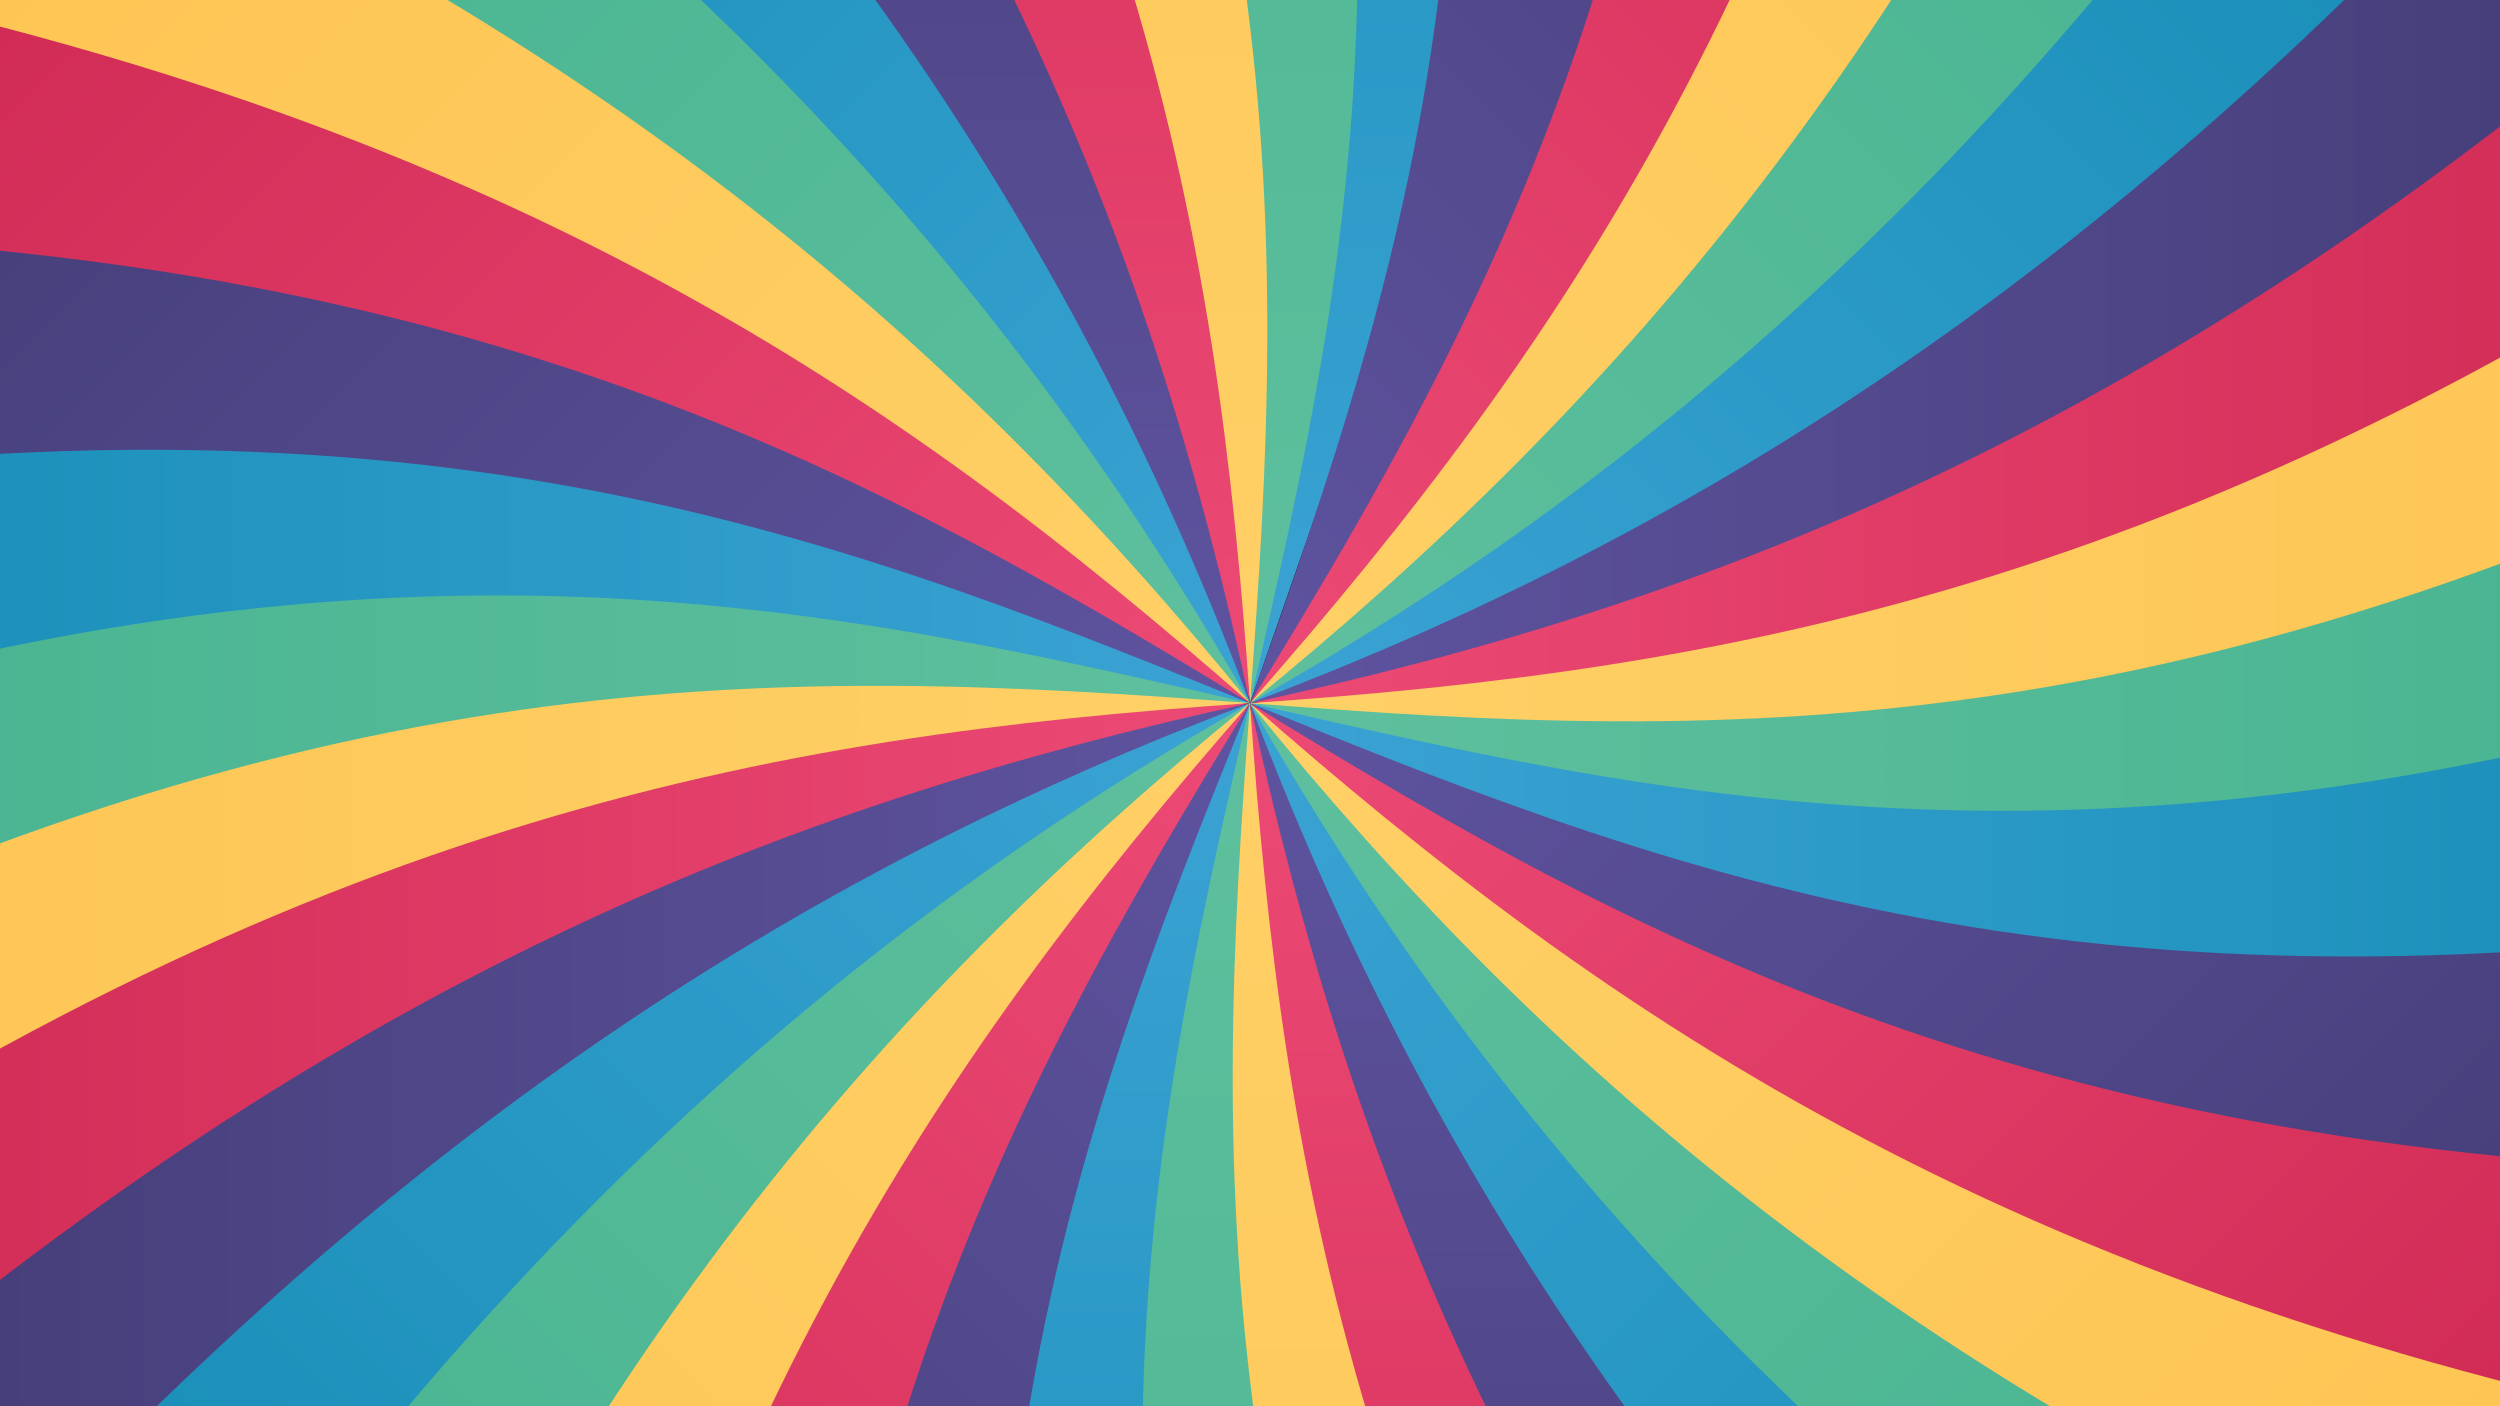
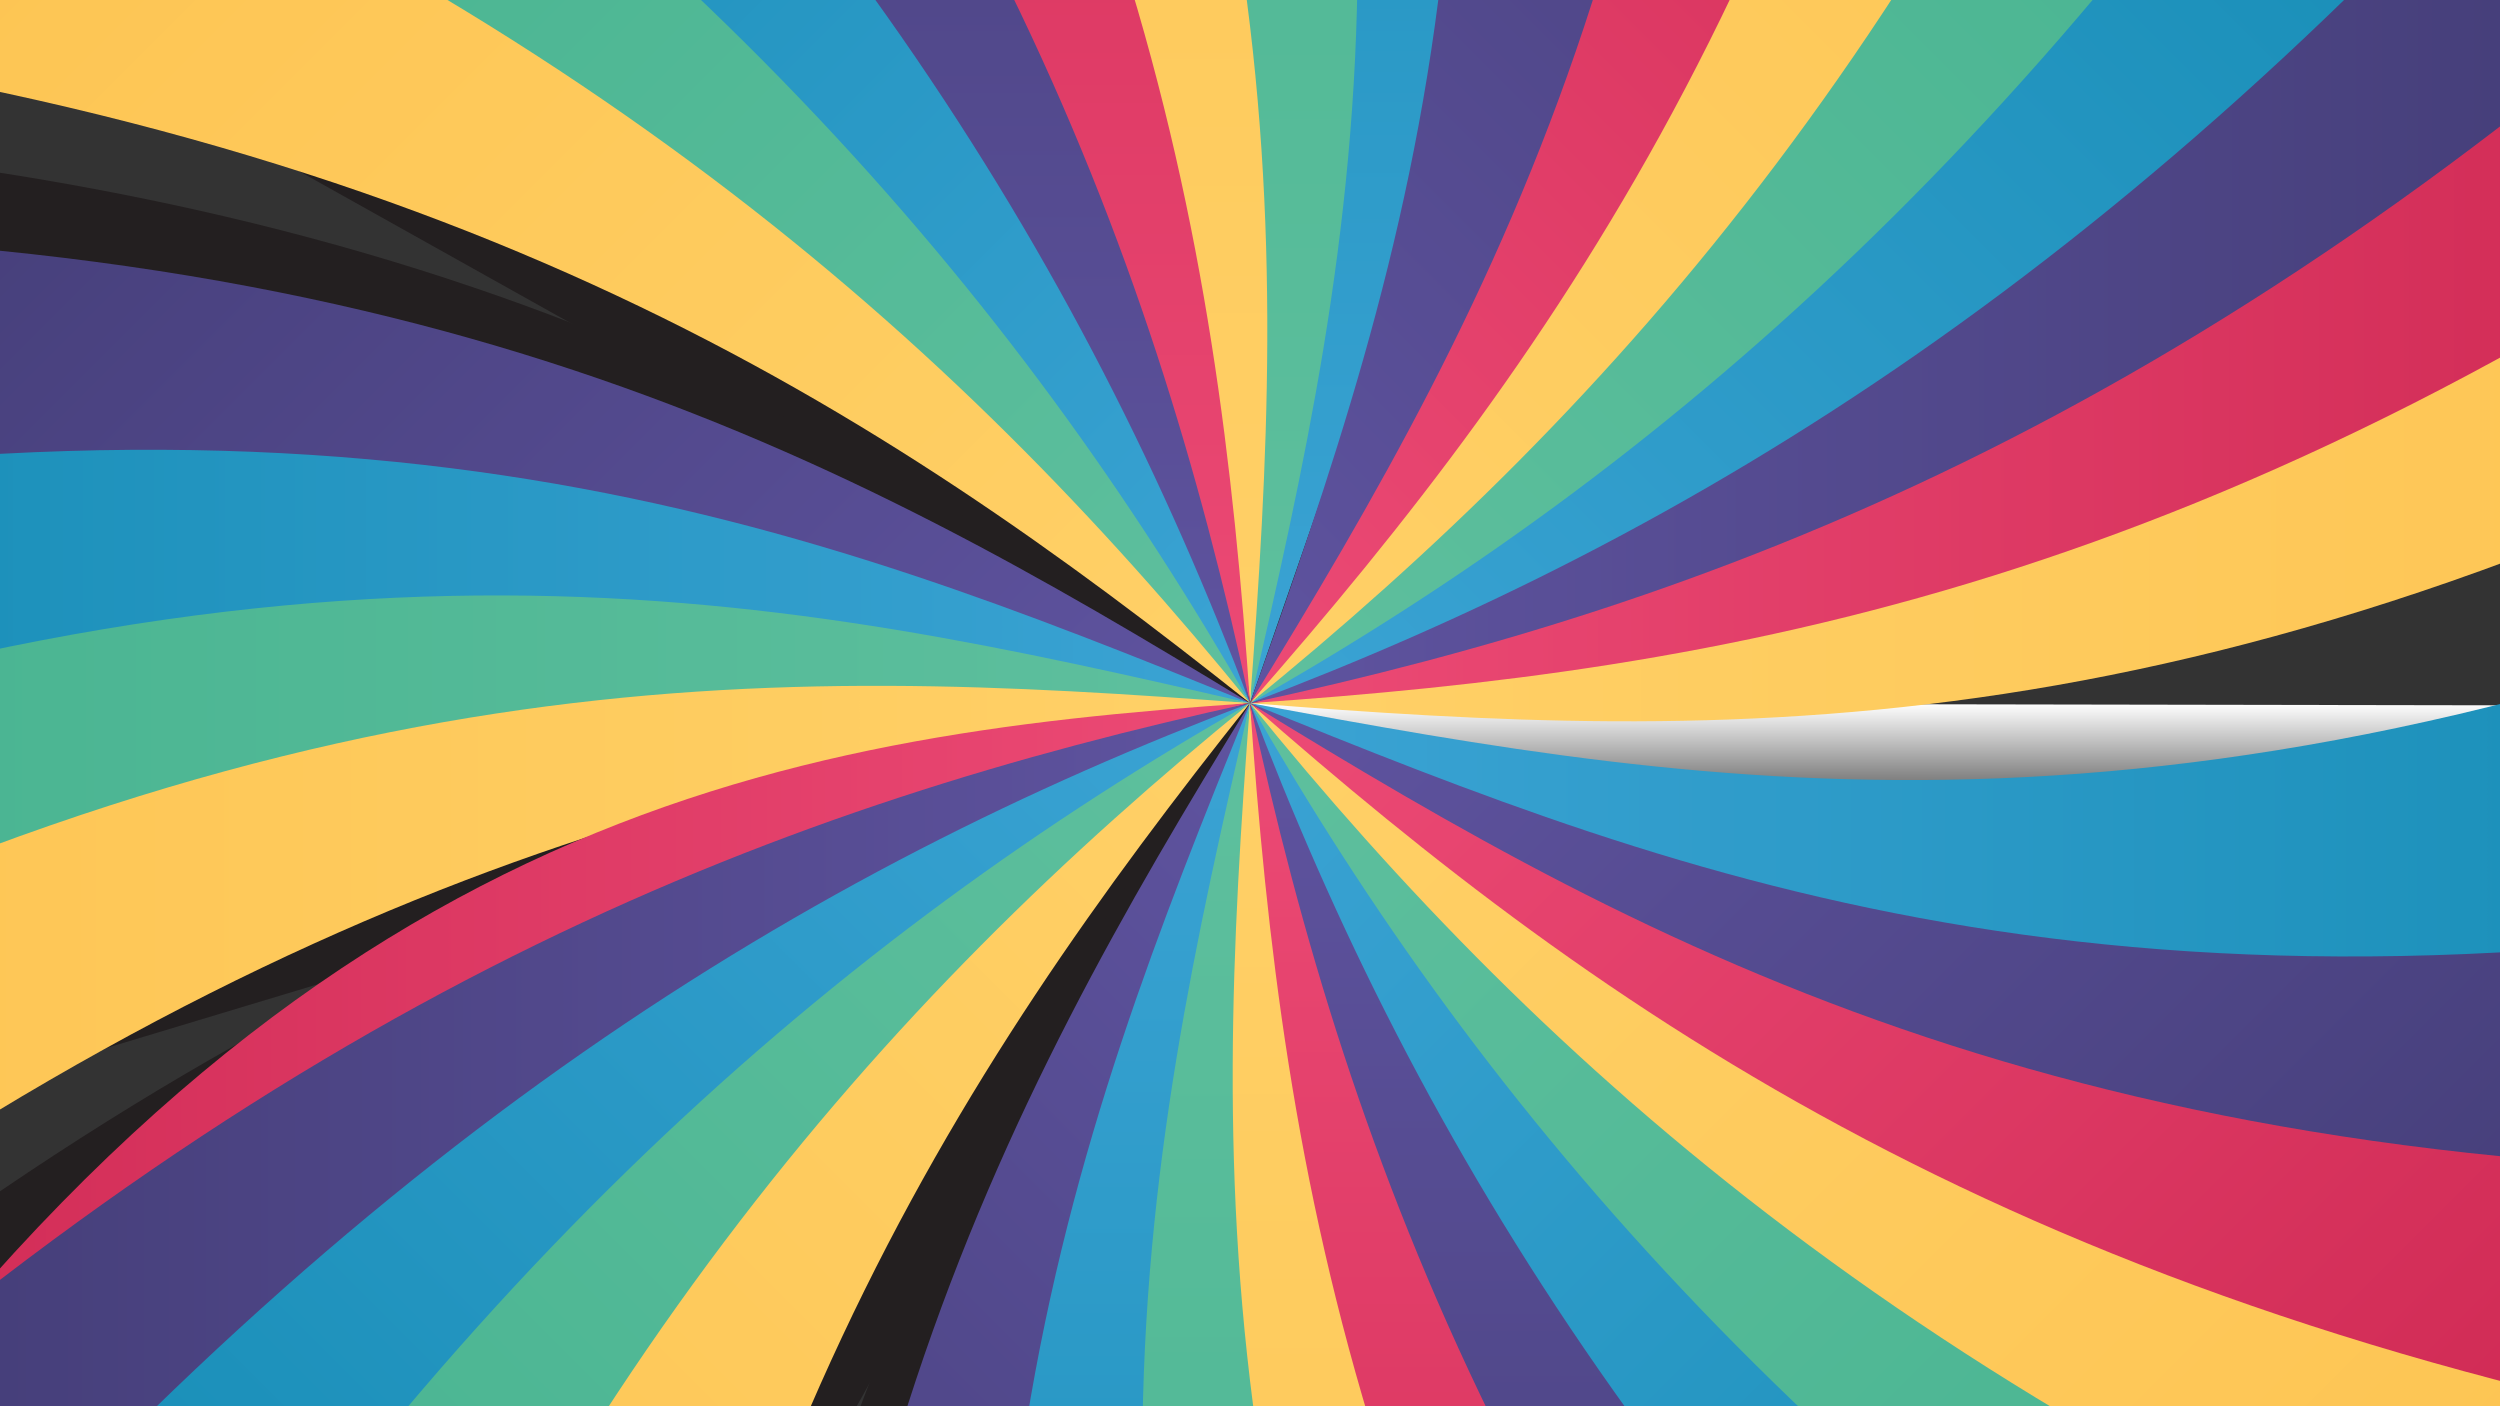
<svg xmlns="http://www.w3.org/2000/svg" xmlns:xlink="http://www.w3.org/1999/xlink" version="1.1" id="Layer_1" x="0px" y="0px" viewBox="0 0 1920 1080" style="enable-background:new 0 0 1920 1080;" xml:space="preserve">
  <rect x="0" y="0" width="1920" height="1080" fill="#333333" stroke="none" />
  <style type="text/css">
	.st0{clip-path:url(#SVGID_00000137131043877387172070000003722731179955442566_);}
	.st1{fill:url(#SVGID_00000018922032656669409740000010407944826083926193_);}
	.st2{fill:url(#SVGID_00000044161785453127704450000001696145568832305029_);}
	.st3{fill:url(#SVGID_00000144336792653001446340000000745789905325267644_);}
	.st4{fill:#231F20;}
	.st5{fill:url(#SVGID_00000132082700453580547090000005511680584200286391_);}
	.st6{fill:url(#SVGID_00000105397197513933691450000011099463899295007889_);}
	.st7{fill:url(#SVGID_00000131353214762022580820000002787376743811861897_);}
	.st8{fill:url(#SVGID_00000140007558866592840800000017317606744126157750_);}
	.st9{fill:url(#SVGID_00000037692109557012737560000002947347386667913609_);}
	.st10{fill:url(#SVGID_00000077303753490579959710000016925349133847825068_);}
	.st11{fill:url(#SVGID_00000094585524182185821990000000195512494733393056_);}
	.st12{fill:url(#SVGID_00000168797663145038849710000017271875138148748211_);}
	.st13{fill:url(#SVGID_00000165206048284926551350000008835497827265942183_);}
	.st14{fill:url(#SVGID_00000165957518423663280380000002750813333478858425_);}
	.st15{fill:url(#SVGID_00000015342393233693892600000005840771213062064525_);}
	.st16{fill:url(#SVGID_00000145769831397431462630000005213858271098408112_);}
	.st17{fill:url(#SVGID_00000124130531337417439230000018112169686358567306_);}
	.st18{fill:url(#SVGID_00000089557958080609507720000016286788690590646949_);}
	.st19{fill:url(#SVGID_00000013158130536085129380000010958030247765416064_);}
	.st20{fill:url(#SVGID_00000096777830882513646210000005406549617038274480_);}
	.st21{fill:url(#SVGID_00000137831200540265145750000016796108803020386719_);}
	.st22{fill:url(#SVGID_00000064355526882696030830000000016025415989155217_);}
	.st23{fill:url(#SVGID_00000029011068330161904740000016055939665685658263_);}
	.st24{fill:url(#SVGID_00000165920898105470012030000009172174626727816066_);}
	.st25{fill:url(#SVGID_00000089569147832207468870000007327676120099906995_);}
	.st26{fill:url(#SVGID_00000096740329776965282880000006214448126878121896_);}
	.st27{fill:url(#SVGID_00000042009607384502085220000003646530970476942981_);}
	.st28{fill:url(#SVGID_00000034081323987016981550000017757741168530390148_);}
	.st29{fill:url(#SVGID_00000158741464050811845480000010477410404081441665_);}
	.st30{fill:url(#SVGID_00000015344440961524964830000017363583821299484061_);}
	.st31{fill:url(#SVGID_00000149365711584400954680000006113345454215726269_);}
	.st32{fill:url(#SVGID_00000022544349046118389270000002236616458614287252_);}
	.st33{fill:url(#SVGID_00000101782177544415292390000013808973522133072794_);}
	.st34{fill:url(#SVGID_00000067937771496876801790000011620622701745946761_);}
	.st35{fill:url(#SVGID_00000100376962187782875570000003910379344914971834_);}
	.st36{fill:url(#SVGID_00000156568891747002567230000013314799613561153674_);}
	.st37{fill:url(#SVGID_00000058582061839741974890000002386020083488386975_);}
	.st38{fill:url(#SVGID_00000141448472980183722600000016614952205828065679_);}
	.st39{fill:url(#SVGID_00000170275235285283710120000011732552830033994887_);}
	.st40{fill:url(#SVGID_00000155139641720217838190000002288356137879194511_);}
	.st41{fill:url(#SVGID_00000004515621978011186530000016227357056596894628_);}
	.st42{fill:url(#SVGID_00000126321857771266586920000016272945954853905572_);}
	.st43{fill:url(#SVGID_00000004546952554664665340000001654436809698377397_);}
	.st44{fill:url(#SVGID_00000123402948764855876450000003567866016136122034_);}
	.st45{fill:url(#SVGID_00000167395272615332729970000010656747547517383830_);}
	.st46{fill:url(#SVGID_00000052065287047080511920000013101631928216714905_);}
	.st47{fill:url(#SVGID_00000039814084314839811990000000076292495965675410_);}
	.st48{fill:url(#SVGID_00000066506043659143745300000000733736920311641262_);}
	.st49{fill:url(#SVGID_00000129166155014290984880000008422631296358495891_);}
</style>
  <g>
    <defs>
      <rect id="SVGID_1_" width="1920" height="1080" />
    </defs>
    <clipPath id="SVGID_00000173879444230518072310000001995948245507339649_">
      <use xlink:href="#SVGID_1_" style="overflow:visible;" />
    </clipPath>
    <g style="clip-path:url(#SVGID_00000173879444230518072310000001995948245507339649_);">
      <g>
        <linearGradient id="SVGID_00000029014874928074910960000004058718800334975910_" gradientUnits="userSpaceOnUse" x1="960" y1="1220.847" x2="1078.12" y2="1220.847" gradientTransform="matrix(1 0 0 -1 0 1082.6)">
          <stop offset="0" style="stop-color:#FFFFFF" />
          <stop offset="1" style="stop-color:#000000" />
        </linearGradient>
        <path style="fill:url(#SVGID_00000029014874928074910960000004058718800334975910_);" d="M960,540     c102.33-351.02,203.47-702.04,2.38-1356.49" />
        <linearGradient id="SVGID_00000088814293636029945290000012517029453658172603_" gradientUnits="userSpaceOnUse" x1="990.061" y1="542.6" x2="990.061" y2="1900.283" gradientTransform="matrix(1 0 0 -1 0 1082.6)">
          <stop offset="0" style="stop-color:#3BA3D4" />
          <stop offset="1" style="stop-color:#118AB1" />
        </linearGradient>
        <path style="fill:url(#SVGID_00000088814293636029945290000012517029453658172603_);" d="M960,540     c66.63-360.54,132.08-723.46-134.46-1357.68c91.62,0,182.06,0,273.68,0C1233.68-143.01,1098.03,199.69,960,540z" />
      </g>
      <g>
        <linearGradient id="SVGID_00000145748442859832190170000017414393095246596018_" gradientUnits="userSpaceOnUse" x1="838.335" y1="520.971" x2="838.335" y2="1906.214" gradientTransform="matrix(1 0 0 -1 0 1082.6)">
          <stop offset="0" style="stop-color:#5FC09E" />
          <stop offset="1" style="stop-color:#43B18E" />
        </linearGradient>
        <path style="fill:url(#SVGID_00000145748442859832190170000017414393095246596018_);" d="M960,540     c13.09-365.3,8.33-740.12-326.03-1308.9c83.29-16.66,165.4-35.7,248.69-55.93C1124.21-176.32,1042.1,181.84,960,540z" />
      </g>
      <g>
        <path class="st4" d="M960,540c-5.95-362.92-38.08-737.74-384.34-1274.39" />
        <linearGradient id="SVGID_00000152973200023225002930000015792606075231167676_" gradientUnits="userSpaceOnUse" x1="718.549" y1="500.389" x2="718.549" y2="1867.887" gradientTransform="matrix(1 0 0 -1 0 1082.6)">
          <stop offset="0" style="stop-color:#FFD168" />
          <stop offset="1" style="stop-color:#FDC350" />
        </linearGradient>
        <path style="fill:url(#SVGID_00000152973200023225002930000015792606075231167676_);" d="M960,540     C920.73,179.46,838.63-197.74,463.81-689.17c74.96-28.56,148.74-60.69,221.32-96.38C1002.84-197.74,987.37,174.7,960,540z" />
      </g>
      <g>
        <path class="st4" d="M960,540C901.69,184.22,793.41-188.22,412.64-648.72" />
        <linearGradient id="SVGID_00000067205959285083807480000017466831490866071172_" gradientUnits="userSpaceOnUse" x1="633.966" y1="481.207" x2="633.966" y2="1795.985" gradientTransform="matrix(1 0 0 -1 0 1082.6)">
          <stop offset="0" style="stop-color:#EE4C77" />
          <stop offset="1" style="stop-color:#CC2650" />
        </linearGradient>
        <path style="fill:url(#SVGID_00000067205959285083807480000017466831490866071172_);" d="M960,540     C869.57,191.36,711.31-172.75,307.93-590.41c72.58-36.89,138.03-77.34,201.09-123.75C874.33-201.31,935.01,177.08,960,540z" />
      </g>
      <g>
        <linearGradient id="SVGID_00000023283586446732281730000005857180726099688111_" gradientUnits="userSpaceOnUse" x1="558.407" y1="463.358" x2="558.407" y2="1701.659" gradientTransform="matrix(1 0 0 -1 0 1082.6)">
          <stop offset="0" style="stop-color:#6155A3" />
          <stop offset="1" style="stop-color:#413B73" />
        </linearGradient>
        <path style="fill:url(#SVGID_00000023283586446732281730000005857180726099688111_);" d="M960,540     C818.4,209.21,594.7-125.16,156.81-472.61c72.58-46.41,136.84-94,193.95-146.36C745.82-182.27,883.85,186.6,960,540z" />
      </g>
      <g>
        <linearGradient id="SVGID_00000080197961703034031050000014728530457427026311_" gradientUnits="userSpaceOnUse" x1="776.857" y1="1132.185" x2="900.813" y2="1132.185" gradientTransform="matrix(0.707 -0.707 -0.707 -0.707 757.779 1436.648)">
          <stop offset="0" style="stop-color:#FFFFFF" />
          <stop offset="1" style="stop-color:#000000" />
        </linearGradient>
        <path style="fill:url(#SVGID_00000080197961703034031050000014728530457427026311_);" d="M960,540     C800.55,219.92,560.19-100.17,108.03-421.44" />
        <linearGradient id="SVGID_00000150796731453832864120000013598977075582674844_" gradientUnits="userSpaceOnUse" x1="1015.258" y1="597.858" x2="100.814" y2="1512.301" gradientTransform="matrix(1 0 0 -1 0 1082.6)">
          <stop offset="0" style="stop-color:#3BA3D4" />
          <stop offset="1" style="stop-color:#118AB1" />
        </linearGradient>
        <path style="fill:url(#SVGID_00000150796731453832864120000013598977075582674844_);" d="M960,540     C768.43,235.38,495.94-60.9,5.69-334.58c72.58-58.31,138.03-114.23,193.95-172.54C625.64-140.63,832.68,203.26,960,540z" />
      </g>
      <g>
        <linearGradient id="SVGID_00000136404623769240960140000012532773726929117580_" gradientUnits="userSpaceOnUse" x1="906.42" y1="460.099" x2="-22.132" y2="1388.652" gradientTransform="matrix(1 0 0 -1 0 1082.6)">
          <stop offset="0" style="stop-color:#5FC09E" />
          <stop offset="1" style="stop-color:#43B18E" />
        </linearGradient>
        <path style="fill:url(#SVGID_00000136404623769240960140000012532773726929117580_);" d="M960,540     C719.64,271.08,417.4,17.63-140.66-169.18C-71.65-241.77-7.39-308.4,47.34-375.04C522.11-79.94,781.51,228.24,960,540z" />
      </g>
      <g>
        <path class="st4" d="M960,540C704.17,286.55,397.17,49.76-182.31-98.98" />
        <linearGradient id="SVGID_00000155837885491380819090000002110853544807248794_" gradientUnits="userSpaceOnUse" x1="815.277" y1="340.013" x2="-123.375" y2="1278.666" gradientTransform="matrix(1 0 0 -1 0 1082.6)">
          <stop offset="0" style="stop-color:#FFD168" />
          <stop offset="1" style="stop-color:#FDC350" />
        </linearGradient>
        <path style="fill:url(#SVGID_00000155837885491380819090000002110853544807248794_);" d="M960,540     C675.61,313.92,355.53,102.11-269.17,25.96c59.5-85.67,116.61-166.59,166.59-242.74C437.63-4.98,732.73,260.37,960,540z" />
      </g>
      <g>
        <path class="st4" d="M960,540C662.52,331.77,340.06,136.62-297.73,102.11" />
        <linearGradient id="SVGID_00000105428674199914350310000009974913315450188952_" gradientUnits="userSpaceOnUse" x1="747.999" y1="244.131" x2="-178.845" y2="1170.975" gradientTransform="matrix(1 0 0 -1 0 1082.6)">
          <stop offset="0" style="stop-color:#EE4C77" />
          <stop offset="1" style="stop-color:#CC2650" />
        </linearGradient>
-         <path style="fill:url(#SVGID_00000105428674199914350310000009974913315450188952_);" d="M960,540     C639.92,363.89,306.74,194.93-360.8,240.14c42.84-94,84.48-184.44,124.94-271.3C372.19,78.32,687.51,300.83,960,540z" />
      </g>
      <g>
        <linearGradient id="SVGID_00000090294640831765284960000001683496573978208897_" gradientUnits="userSpaceOnUse" x1="695.105" y1="164.35" x2="-191.338" y2="1050.794" gradientTransform="matrix(1 0 0 -1 0 1082.6)">
          <stop offset="0" style="stop-color:#6155A3" />
          <stop offset="1" style="stop-color:#413B73" />
        </linearGradient>
        <path style="fill:url(#SVGID_00000090294640831765284960000001683496573978208897_);" d="M960,540     C613.74,417.44,266.28,296.07-403.63,462.66c21.42-96.38,42.84-190.39,64.25-283.2C319.83,168.75,648.24,349.61,960,540z" />
      </g>
      <g>
        <linearGradient id="SVGID_00000117656610524038280930000015814697898684970392_" gradientUnits="userSpaceOnUse" x1="610.962" y1="1262.214" x2="729.081" y2="1262.214" gradientTransform="matrix(4.489700e-11 -1 -1 -4.489700e-11 1543.967 1151.184)">
          <stop offset="0" style="stop-color:#FFFFFF" />
          <stop offset="1" style="stop-color:#000000" />
        </linearGradient>
        <path style="fill:url(#SVGID_00000117656610524038280930000015814697898684970392_);" d="M960,540     c-351.02-102.33-702.04-203.47-1356.49-2.38" />
        <linearGradient id="SVGID_00000119084813188108775670000012611853985237118851_" gradientUnits="userSpaceOnUse" x1="960" y1="572.66" x2="-397.683" y2="572.66" gradientTransform="matrix(1 0 0 -1 0 1082.6)">
          <stop offset="0" style="stop-color:#3BA3D4" />
          <stop offset="1" style="stop-color:#118AB1" />
        </linearGradient>
        <path style="fill:url(#SVGID_00000119084813188108775670000012611853985237118851_);" d="M960,540     C599.46,473.37,236.54,409.11-397.68,674.46c0-91.62,0-182.06,0-273.68C276.99,266.32,619.69,401.97,960,540z" />
      </g>
      <g>
        <linearGradient id="SVGID_00000035514053614746400380000001315861287990070412_" gradientUnits="userSpaceOnUse" x1="981.407" y1="420.935" x2="-403.837" y2="420.935" gradientTransform="matrix(1 0 0 -1 0 1082.6)">
          <stop offset="0" style="stop-color:#5FC09E" />
          <stop offset="1" style="stop-color:#43B18E" />
        </linearGradient>
        <path style="fill:url(#SVGID_00000035514053614746400380000001315861287990070412_);" d="M960,540     c-365.3-13.09-740.12-8.33-1308.9,326.03c-16.66-83.29-35.7-165.4-55.93-248.69C243.68,375.79,601.84,457.9,960,540z" />
      </g>
      <g>
        <path class="st4" d="M960,540c-362.92,7.14-738.93,38.08-1274.39,384.34" />
        <linearGradient id="SVGID_00000111181252125448529000000013315447126486239411_" gradientUnits="userSpaceOnUse" x1="1001.987" y1="301.149" x2="-365.51" y2="301.149" gradientTransform="matrix(1 0 0 -1 0 1082.6)">
          <stop offset="0" style="stop-color:#FFD168" />
          <stop offset="1" style="stop-color:#FDC350" />
        </linearGradient>
        <path style="fill:url(#SVGID_00000111181252125448529000000013315447126486239411_);" d="M960,540     c-360.54,39.27-737.74,121.37-1229.17,496.19c-28.56-74.96-60.69-148.74-96.38-221.32C222.26,497.16,594.7,512.63,960,540z" />
      </g>
      <g>
        <path class="st4" d="M960,540c-355.78,58.31-728.22,166.59-1188.72,547.36" />
        <linearGradient id="SVGID_00000092452146725866395220000012082549726109752199_" gradientUnits="userSpaceOnUse" x1="1021.171" y1="216.565" x2="-293.607" y2="216.565" gradientTransform="matrix(1 0 0 -1 0 1082.6)">
          <stop offset="0" style="stop-color:#EE4C77" />
          <stop offset="1" style="stop-color:#CC2650" />
        </linearGradient>
-         <path style="fill:url(#SVGID_00000092452146725866395220000012082549726109752199_);" d="M960,540     c-348.64,90.43-712.75,248.69-1130.41,652.07c-36.89-72.58-77.34-138.03-123.75-201.09C218.69,625.67,597.08,564.99,960,540z" />
+         <path style="fill:url(#SVGID_00000092452146725866395220000012082549726109752199_);" d="M960,540     c-348.64,90.43-712.75,248.69-1130.41,652.07C218.69,625.67,597.08,564.99,960,540z" />
      </g>
      <g>
        <linearGradient id="SVGID_00000051350417021251372860000013546978517363125436_" gradientUnits="userSpaceOnUse" x1="1039.018" y1="141.006" x2="-199.283" y2="141.006" gradientTransform="matrix(1 0 0 -1 0 1082.6)">
          <stop offset="0" style="stop-color:#6155A3" />
          <stop offset="1" style="stop-color:#413B73" />
        </linearGradient>
        <path style="fill:url(#SVGID_00000051350417021251372860000013546978517363125436_);" d="M960,540     C629.21,681.6,294.84,905.3-52.61,1343.19c-46.41-72.58-94-136.84-146.36-193.95C237.73,754.18,606.6,617.34,960,540z" />
      </g>
      <g>
        <linearGradient id="SVGID_00000052797092887399116070000010659471163681424300_" gradientUnits="userSpaceOnUse" x1="559.455" y1="1408.088" x2="683.412" y2="1408.088" gradientTransform="matrix(-0.707 -0.707 -0.707 0.707 1898.015 393.405)">
          <stop offset="0" style="stop-color:#FFFFFF" />
          <stop offset="1" style="stop-color:#000000" />
        </linearGradient>
        <path style="fill:url(#SVGID_00000052797092887399116070000010659471163681424300_);" d="M960,540     C639.92,699.45,319.83,939.81-1.44,1391.97" />
        <linearGradient id="SVGID_00000045592065665501749970000015491944701609503652_" gradientUnits="userSpaceOnUse" x1="905.216" y1="597.384" x2="-9.822" y2="-317.654" gradientTransform="matrix(1 0 0 -1 0 1082.6)">
          <stop offset="0" style="stop-color:#3BA3D4" />
          <stop offset="1" style="stop-color:#118AB1" />
        </linearGradient>
        <path style="fill:url(#SVGID_00000045592065665501749970000015491944701609503652_);" d="M960,540     c-304.62,191.58-600.9,464.06-874.58,955.5c-58.31-72.58-114.23-138.03-172.54-193.95C279.37,874.36,623.26,667.32,960,540z" />
      </g>
      <g>
        <linearGradient id="SVGID_00000067230477575230270800000002497963993049533340_" gradientUnits="userSpaceOnUse" x1="1042.249" y1="488.827" x2="113.697" y2="-439.725" gradientTransform="matrix(1 0 0 -1 0 1082.6)">
          <stop offset="0" style="stop-color:#5FC09E" />
          <stop offset="1" style="stop-color:#43B18E" />
        </linearGradient>
        <path style="fill:url(#SVGID_00000067230477575230270800000002497963993049533340_);" d="M960,540     c-270.11,240.36-523.56,542.6-709.18,1100.66c-72.58-70.2-140.41-133.27-207.04-188.01C340.06,979.08,647.05,718.49,960,540z" />
      </g>
      <g>
        <path class="st4" d="M960,540c-253.45,255.83-490.24,562.83-638.98,1142.31" />
        <linearGradient id="SVGID_00000154406380003553631760000017789695383404638875_" gradientUnits="userSpaceOnUse" x1="1162.061" y1="397.955" x2="223.409" y2="-540.697" gradientTransform="matrix(1 0 0 -1 0 1082.6)">
          <stop offset="0" style="stop-color:#FFD168" />
          <stop offset="1" style="stop-color:#FDC350" />
        </linearGradient>
        <path style="fill:url(#SVGID_00000154406380003553631760000017789695383404638875_);" d="M960,540     c-226.08,284.39-437.89,604.47-515.23,1229.17c-85.67-59.5-166.59-116.61-242.74-166.59C415.02,1062.37,680.37,767.27,960,540z" />
      </g>
      <g>
        <path class="st4" d="M960,540c-208.23,297.48-403.38,619.94-437.89,1257.73" />
        <linearGradient id="SVGID_00000130634993518503944700000003872419902062621595_" gradientUnits="userSpaceOnUse" x1="1258.246" y1="330.375" x2="331.402" y2="-596.467" gradientTransform="matrix(1 0 0 -1 0 1082.6)">
          <stop offset="0" style="stop-color:#EE4C77" />
          <stop offset="1" style="stop-color:#CC2650" />
        </linearGradient>
-         <path style="fill:url(#SVGID_00000130634993518503944700000003872419902062621595_);" d="M960,540     c-176.11,320.08-345.07,653.26-299.86,1320.8c-94-42.84-184.44-84.48-272.49-123.75C498.32,1129,720.83,813.68,960,540z" />
      </g>
      <g>
        <linearGradient id="SVGID_00000122696847182080535840000001068534727080083101_" gradientUnits="userSpaceOnUse" x1="1338.026" y1="277.482" x2="451.584" y2="-608.962" gradientTransform="matrix(1 0 0 -1 0 1082.6)">
          <stop offset="0" style="stop-color:#6155A3" />
          <stop offset="1" style="stop-color:#413B73" />
        </linearGradient>
        <path style="fill:url(#SVGID_00000122696847182080535840000001068534727080083101_);" d="M960,540     c-122.56,346.26-243.93,693.72-77.34,1363.63c-96.38-21.42-190.39-42.84-283.2-64.25C587.56,1181.36,768.43,851.76,960,540z" />
      </g>
      <g>
        <linearGradient id="SVGID_00000111152534575147985460000006545526792017591227_" gradientUnits="userSpaceOnUse" x1="652.551" y1="1611.03" x2="770.671" y2="1611.03" gradientTransform="matrix(-1 0 0 1 1612.551 -392.783)">
          <stop offset="0" style="stop-color:#FFFFFF" />
          <stop offset="1" style="stop-color:#000000" />
        </linearGradient>
        <path style="fill:url(#SVGID_00000111152534575147985460000006545526792017591227_);" d="M960,540     c-102.33,351.02-203.47,702.04-2.38,1356.49" />
        <linearGradient id="SVGID_00000018216987008758068640000011292711145671441326_" gradientUnits="userSpaceOnUse" x1="929.94" y1="542.6" x2="929.94" y2="-815.084" gradientTransform="matrix(1 0 0 -1 0 1082.6)">
          <stop offset="0" style="stop-color:#3BA3D4" />
          <stop offset="1" style="stop-color:#118AB1" />
        </linearGradient>
        <path style="fill:url(#SVGID_00000018216987008758068640000011292711145671441326_);" d="M960,540     c-66.63,360.54-132.08,723.46,134.46,1357.68c-91.62,0-182.06,0-273.68,0C686.32,1223.01,821.97,880.31,960,540z" />
      </g>
      <g>
        <linearGradient id="SVGID_00000034773178073132948000000009903101529888726680_" gradientUnits="userSpaceOnUse" x1="1081.665" y1="563.783" x2="1081.665" y2="-821.46" gradientTransform="matrix(1 0 0 -1 0 1082.6)">
          <stop offset="0" style="stop-color:#5FC09E" />
          <stop offset="1" style="stop-color:#43B18E" />
        </linearGradient>
        <path style="fill:url(#SVGID_00000034773178073132948000000009903101529888726680_);" d="M960,540     c-13.09,365.3-8.33,740.12,326.03,1308.9c-83.29,16.66-165.4,35.7-248.69,55.93C795.79,1256.32,877.9,898.16,960,540z" />
      </g>
      <g>
        <path class="st4" d="M960,540c5.95,362.92,38.08,738.93,384.34,1274.39" />
        <linearGradient id="SVGID_00000114035382194831234120000001303420137766772101_" gradientUnits="userSpaceOnUse" x1="1201.451" y1="584.365" x2="1201.451" y2="-783.133" gradientTransform="matrix(1 0 0 -1 0 1082.6)">
          <stop offset="0" style="stop-color:#FFD168" />
          <stop offset="1" style="stop-color:#FDC350" />
        </linearGradient>
        <path style="fill:url(#SVGID_00000114035382194831234120000001303420137766772101_);" d="M960,540     c39.27,360.54,121.37,737.74,496.19,1229.17c-74.96,28.56-148.74,60.69-221.32,96.38C917.16,1277.74,932.63,905.3,960,540z" />
      </g>
      <g>
        <path class="st4" d="M960,540c58.31,355.78,166.59,728.22,547.36,1188.72" />
        <linearGradient id="SVGID_00000098939094461911431980000014490498695836007335_" gradientUnits="userSpaceOnUse" x1="1286.034" y1="603.547" x2="1286.034" y2="-711.231" gradientTransform="matrix(1 0 0 -1 0 1082.6)">
          <stop offset="0" style="stop-color:#EE4C77" />
          <stop offset="1" style="stop-color:#CC2650" />
        </linearGradient>
        <path style="fill:url(#SVGID_00000098939094461911431980000014490498695836007335_);" d="M960,540     c90.43,348.64,248.69,712.75,652.07,1130.41c-72.58,36.89-138.03,77.34-201.09,123.75C1045.67,1281.31,984.99,902.92,960,540z" />
      </g>
      <g>
        <linearGradient id="SVGID_00000105423409187258180180000003784794009986935178_" gradientUnits="userSpaceOnUse" x1="1361.593" y1="621.396" x2="1361.593" y2="-616.906" gradientTransform="matrix(1 0 0 -1 0 1082.6)">
          <stop offset="0" style="stop-color:#6155A3" />
          <stop offset="1" style="stop-color:#413B73" />
        </linearGradient>
        <path style="fill:url(#SVGID_00000105423409187258180180000003784794009986935178_);" d="M960,540     c141.6,330.79,365.3,665.16,803.19,1012.61c-72.58,46.41-136.84,94-193.95,146.36C1174.18,1262.27,1036.15,893.4,960,540z" />
      </g>
      <g>
        <linearGradient id="SVGID_00000017490338649977980350000001358224335704910996_" gradientUnits="userSpaceOnUse" x1="835.674" y1="1625.49" x2="959.631" y2="1625.49" gradientTransform="matrix(-0.707 0.707 0.707 0.707 854.772 -746.831)">
          <stop offset="0" style="stop-color:#FFFFFF" />
          <stop offset="1" style="stop-color:#000000" />
        </linearGradient>
        <path style="fill:url(#SVGID_00000017490338649977980350000001358224335704910996_);" d="M960,540     c159.45,320.08,399.81,640.17,851.97,961.44" />
        <linearGradient id="SVGID_00000080915198982023357040000008452343010503410618_" gradientUnits="userSpaceOnUse" x1="904.742" y1="487.342" x2="1819.186" y2="-427.101" gradientTransform="matrix(1 0 0 -1 0 1082.6)">
          <stop offset="0" style="stop-color:#3BA3D4" />
          <stop offset="1" style="stop-color:#118AB1" />
        </linearGradient>
        <path style="fill:url(#SVGID_00000080915198982023357040000008452343010503410618_);" d="M960,540     c191.57,304.62,464.06,600.9,954.31,874.58c-73.77,58.31-138.03,114.23-193.95,172.54C1294.36,1220.63,1087.32,876.74,960,540z" />
      </g>
      <g>
        <linearGradient id="SVGID_00000117658434565666722030000010494842462011213750_" gradientUnits="userSpaceOnUse" x1="1013.653" y1="624.729" x2="1942.207" y2="-303.824" gradientTransform="matrix(1 0 0 -1 0 1082.6)">
          <stop offset="0" style="stop-color:#5FC09E" />
          <stop offset="1" style="stop-color:#43B18E" />
        </linearGradient>
        <path style="fill:url(#SVGID_00000117658434565666722030000010494842462011213750_);" d="M960,540     c240.36,270.11,542.6,523.56,1100.66,709.18c-70.2,72.58-133.27,140.41-188.01,207.04C1397.89,1159.94,1138.49,852.95,960,540z" />
      </g>
      <g>
-         <path class="st4" d="M960,540c255.83,253.45,562.83,490.24,1142.31,638.98" />
        <linearGradient id="SVGID_00000163073855575906444190000002064006222966405760_" gradientUnits="userSpaceOnUse" x1="1104.48" y1="744.497" x2="2043.132" y2="-194.155" gradientTransform="matrix(1 0 0 -1 0 1082.6)">
          <stop offset="0" style="stop-color:#FFD168" />
          <stop offset="1" style="stop-color:#FDC350" />
        </linearGradient>
        <path style="fill:url(#SVGID_00000163073855575906444190000002064006222966405760_);" d="M960,540     c284.39,226.08,604.47,437.89,1229.17,515.23c-59.5,85.67-116.61,166.59-166.59,242.74C1482.37,1086.17,1187.27,820.82,960,540z" />
      </g>
      <g>
        <path class="st4" d="M960,540c297.48,208.23,619.94,403.38,1257.73,437.89" />
        <linearGradient id="SVGID_00000163066666494147626630000005964056506341279117_" gradientUnits="userSpaceOnUse" x1="1172.225" y1="840.844" x2="2099.069" y2="-85.999" gradientTransform="matrix(1 0 0 -1 0 1082.6)">
          <stop offset="0" style="stop-color:#EE4C77" />
          <stop offset="1" style="stop-color:#CC2650" />
        </linearGradient>
        <path style="fill:url(#SVGID_00000163066666494147626630000005964056506341279117_);" d="M960,540     c320.08,176.11,653.26,345.07,1320.8,299.86c-42.84,94-84.48,184.44-123.75,272.49C1547.81,1002.87,1232.49,779.17,960,540z" />
      </g>
      <g>
        <linearGradient id="SVGID_00000167376035289363468800000008713811078638041226_" gradientUnits="userSpaceOnUse" x1="1225.118" y1="920.627" x2="2111.561" y2="34.183" gradientTransform="matrix(1 0 0 -1 0 1082.6)">
          <stop offset="0" style="stop-color:#6155A3" />
          <stop offset="1" style="stop-color:#413B73" />
        </linearGradient>
        <path style="fill:url(#SVGID_00000167376035289363468800000008713811078638041226_);" d="M960,540     c346.26,122.56,693.72,243.93,1363.63,77.34c-21.42,96.38-42.84,190.39-64.25,283.2C1600.17,912.44,1271.76,731.58,960,540z" />
      </g>
      <g>
        <linearGradient id="SVGID_00000140735521000370552840000006520171891441159093_" gradientUnits="userSpaceOnUse" x1="1001.59" y1="1569.663" x2="1119.709" y2="1569.663" gradientTransform="matrix(-4.489700e-11 1 1 4.489700e-11 68.584 -461.367)">
          <stop offset="0" style="stop-color:#FFFFFF" />
          <stop offset="1" style="stop-color:#000000" />
        </linearGradient>
        <path style="fill:url(#SVGID_00000140735521000370552840000006520171891441159093_);" d="M960,540     c351.02,102.33,702.04,203.47,1356.49,2.38" />
        <linearGradient id="SVGID_00000129890818941601268180000016930754034901042836_" gradientUnits="userSpaceOnUse" x1="960" y1="512.539" x2="2317.684" y2="512.539" gradientTransform="matrix(1 0 0 -1 0 1082.6)">
          <stop offset="0" style="stop-color:#3BA3D4" />
          <stop offset="1" style="stop-color:#118AB1" />
        </linearGradient>
        <path style="fill:url(#SVGID_00000129890818941601268180000016930754034901042836_);" d="M960,540     c360.54,66.63,723.46,132.08,1357.68-134.46c0,91.62,0,182.06,0,273.68C1643.01,813.68,1300.31,678.03,960,540z" />
      </g>
      <g>
        <linearGradient id="SVGID_00000072989821636914656820000002081143889666406285_" gradientUnits="userSpaceOnUse" x1="938.594" y1="664.265" x2="2323.836" y2="664.265" gradientTransform="matrix(1 0 0 -1 0 1082.6)">
          <stop offset="0" style="stop-color:#5FC09E" />
          <stop offset="1" style="stop-color:#43B18E" />
        </linearGradient>
-         <path style="fill:url(#SVGID_00000072989821636914656820000002081143889666406285_);" d="M960,540     c365.3,13.09,740.12,8.33,1308.9-326.03c16.66,83.29,35.7,165.4,55.93,248.69C1676.32,704.21,1318.16,622.1,960,540z" />
      </g>
      <g>
        <path class="st4" d="M960,540c362.92-5.95,738.93-38.08,1274.39-384.34" />
        <linearGradient id="SVGID_00000161592279536138469020000005320066631050422965_" gradientUnits="userSpaceOnUse" x1="918.013" y1="783.709" x2="2285.51" y2="783.709" gradientTransform="matrix(1 0 0 -1 0 1082.6)">
          <stop offset="0" style="stop-color:#FFD168" />
          <stop offset="1" style="stop-color:#FDC350" />
        </linearGradient>
        <path style="fill:url(#SVGID_00000161592279536138469020000005320066631050422965_);" d="M960,540     c360.54-39.27,737.74-121.37,1229.17-496.19c28.56,74.96,60.69,148.74,96.38,221.32C1697.74,584.03,1325.3,568.56,960,540z" />
      </g>
      <g>
        <path class="st4" d="M960,540c355.78-58.31,728.22-166.59,1188.72-547.36" />
        <linearGradient id="SVGID_00000090997399078570120340000015160997885532014511_" gradientUnits="userSpaceOnUse" x1="898.829" y1="868.634" x2="2213.607" y2="868.634" gradientTransform="matrix(1 0 0 -1 0 1082.6)">
          <stop offset="0" style="stop-color:#EE4C77" />
          <stop offset="1" style="stop-color:#CC2650" />
        </linearGradient>
        <path style="fill:url(#SVGID_00000090997399078570120340000015160997885532014511_);" d="M960,540     c348.64-90.43,712.75-248.69,1130.41-652.07c36.89,72.58,77.34,138.03,123.75,201.09C1701.31,454.33,1322.92,515.01,960,540z" />
      </g>
      <g>
        <linearGradient id="SVGID_00000132069597502907369750000014558273926437228717_" gradientUnits="userSpaceOnUse" x1="880.981" y1="944.193" x2="2119.284" y2="944.193" gradientTransform="matrix(1 0 0 -1 0 1082.6)">
          <stop offset="0" style="stop-color:#6155A3" />
          <stop offset="1" style="stop-color:#413B73" />
        </linearGradient>
        <path style="fill:url(#SVGID_00000132069597502907369750000014558273926437228717_);" d="M960,540     c330.79-141.6,665.16-365.3,1012.61-803.19c46.41,72.58,94,136.84,146.36,193.95C1682.27,325.82,1313.4,463.85,960,540z" />
      </g>
      <g>
        <linearGradient id="SVGID_00000091711310822794261920000017953989004401571230_" gradientUnits="userSpaceOnUse" x1="1053.076" y1="1349.586" x2="1177.034" y2="1349.586" gradientTransform="matrix(0.707 0.707 0.707 -0.707 -285.464 296.412)">
          <stop offset="0" style="stop-color:#FFFFFF" />
          <stop offset="1" style="stop-color:#000000" />
        </linearGradient>
        <path style="fill:url(#SVGID_00000091711310822794261920000017953989004401571230_);" d="M960,540     c320.08-159.45,640.17-399.81,961.44-851.97" />
        <linearGradient id="SVGID_00000083773588559335775980000009196103012515442831_" gradientUnits="userSpaceOnUse" x1="1015.258" y1="487.342" x2="1929.701" y2="1401.786" gradientTransform="matrix(1 0 0 -1 0 1082.6)">
          <stop offset="0" style="stop-color:#3BA3D4" />
          <stop offset="1" style="stop-color:#118AB1" />
        </linearGradient>
        <path style="fill:url(#SVGID_00000083773588559335775980000009196103012515442831_);" d="M960,540     c304.62-191.58,600.9-464.06,874.58-954.31c58.31,72.58,114.23,138.03,172.54,193.95C1640.63,205.64,1296.74,412.68,960,540z" />
      </g>
      <g>
        <linearGradient id="SVGID_00000036945501682264940950000005167510410925943226_" gradientUnits="userSpaceOnUse" x1="877.75" y1="595.928" x2="1806.303" y2="1524.481" gradientTransform="matrix(1 0 0 -1 0 1082.6)">
          <stop offset="0" style="stop-color:#5FC09E" />
          <stop offset="1" style="stop-color:#43B18E" />
        </linearGradient>
        <path style="fill:url(#SVGID_00000036945501682264940950000005167510410925943226_);" d="M960,540     c270.11-240.36,523.56-542.6,709.18-1100.66c72.58,70.2,140.41,133.27,207.04,188.01C1579.94,102.11,1272.95,362.7,960,540z" />
      </g>
      <g>
        <path class="st4" d="M960,540c253.45-255.83,490.24-562.83,638.98-1142.31" />
        <linearGradient id="SVGID_00000091705207276359312420000001931498962136012417_" gradientUnits="userSpaceOnUse" x1="757.715" y1="687.021" x2="1696.368" y2="1625.674" gradientTransform="matrix(1 0 0 -1 0 1082.6)">
          <stop offset="0" style="stop-color:#FFD168" />
          <stop offset="1" style="stop-color:#FDC350" />
        </linearGradient>
        <path style="fill:url(#SVGID_00000091705207276359312420000001931498962136012417_);" d="M960,540     c226.08-284.39,437.89-604.47,515.23-1229.17c85.67,59.5,166.59,116.61,242.74,166.59C1504.98,17.63,1239.63,312.73,960,540z" />
      </g>
      <g>
        <path class="st4" d="M960,540c208.23-297.48,403.38-619.94,437.89-1257.73" />
        <linearGradient id="SVGID_00000017475828708482106490000003293046932426331017_" gradientUnits="userSpaceOnUse" x1="661.532" y1="754.602" x2="1588.375" y2="1681.445" gradientTransform="matrix(1 0 0 -1 0 1082.6)">
          <stop offset="0" style="stop-color:#EE4C77" />
          <stop offset="1" style="stop-color:#CC2650" />
        </linearGradient>
        <path style="fill:url(#SVGID_00000017475828708482106490000003293046932426331017_);" d="M960,540     c176.11-320.08,345.07-653.26,299.86-1320.8c94,42.84,184.44,84.48,272.49,123.75C1421.68-47.81,1199.17,267.51,960,540z" />
      </g>
      <g>
        <linearGradient id="SVGID_00000178911174632722056900000003129816978490169478_" gradientUnits="userSpaceOnUse" x1="581.75" y1="807.495" x2="1468.195" y2="1693.938" gradientTransform="matrix(1 0 0 -1 0 1082.6)">
          <stop offset="0" style="stop-color:#6155A3" />
          <stop offset="1" style="stop-color:#413B73" />
        </linearGradient>
        <path style="fill:url(#SVGID_00000178911174632722056900000003129816978490169478_);" d="M960,540     c122.56-346.26,243.93-693.72,77.34-1363.63c96.38,21.42,190.39,42.84,283.2,64.26C1332.44-100.17,1151.57,228.24,960,540z" />
      </g>
    </g>
  </g>
</svg>